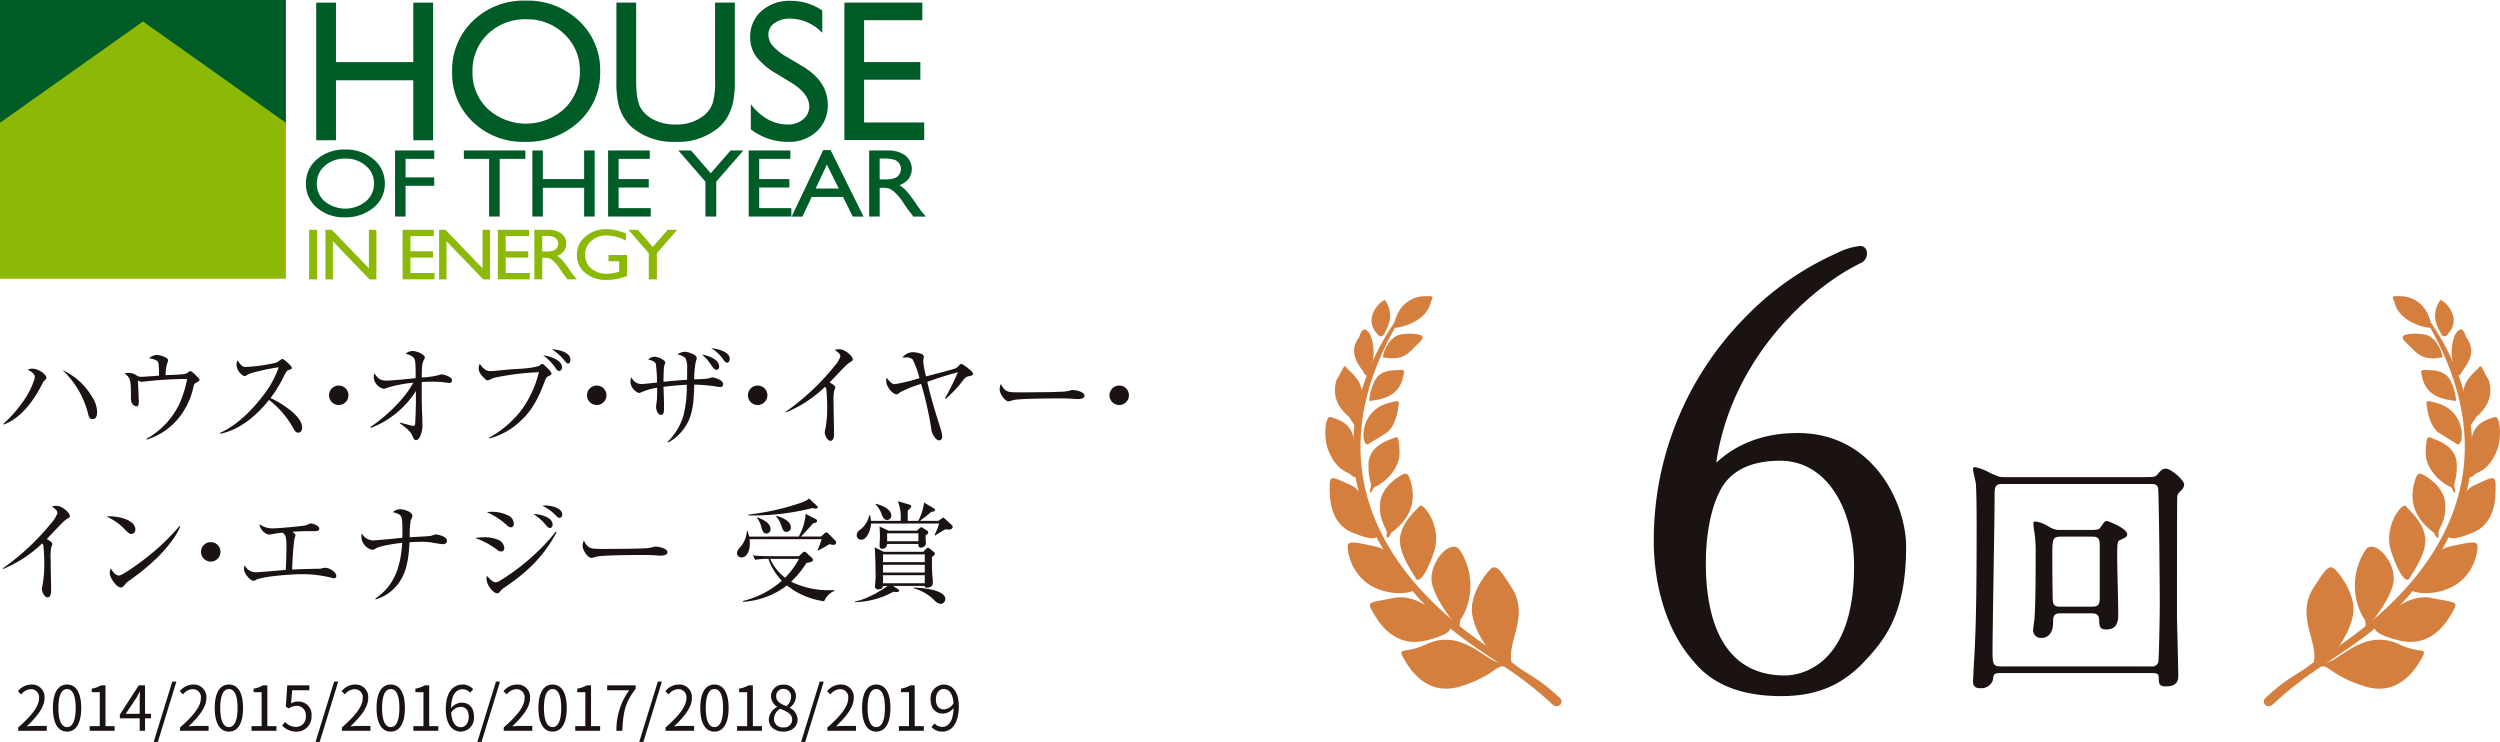
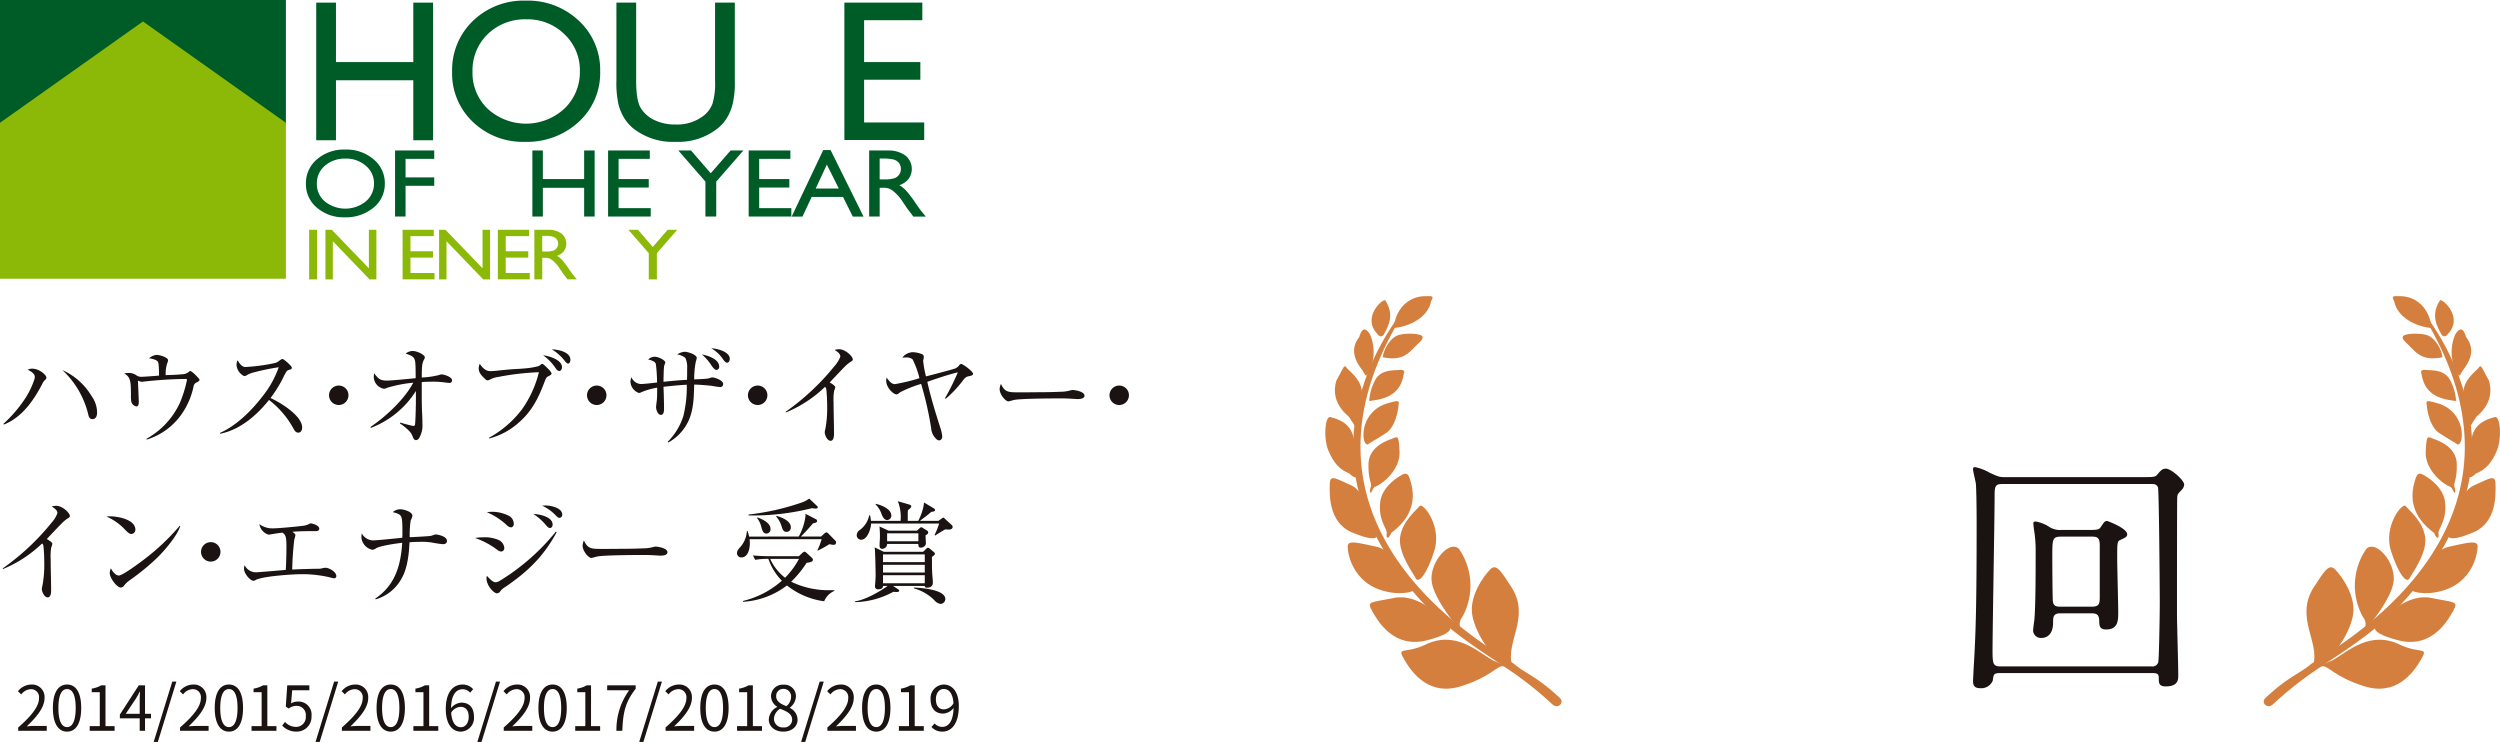
<svg xmlns="http://www.w3.org/2000/svg" width="524.526" height="155.661" viewBox="0 0 524.526 155.661">
  <g transform="translate(-277.755 -852.666)">
    <g transform="translate(277.755 852.666)">
      <g transform="translate(278.059 62.126)">
        <path d="M579.513,324.425c-3.243-1.755-7.923-6.573-14.519-3.2-4.213,1.855-5.807.153-4.083,3.111s5.332,7.512,11.769,5.5,7.539-4.364,8.9-4.205S579.513,324.425,579.513,324.425Z" transform="translate(-544.273 -247.961)" fill="#d47f3e" />
        <path d="M573.13,321.228c-1.343-1.732-6.267-6.669-11.214-5.647s-5.83.6-4.63,2.736,4.536,8.012,11.618,6.134S573.13,321.228,573.13,321.228Z" transform="translate(-547.462 -252.261)" fill="#d47f3e" />
        <path d="M568.341,318.279c-2.758-1.654-4.027-7.073-7.981-7.91s-5.929-1.428-5.958-.058,1.042,8.994,10.065,9.8C567.954,320.325,569.761,319.131,568.341,318.279Z" transform="translate(-549.705 -257.808)" fill="#d47f3e" />
        <path d="M576.346,332.7c-1.478-4.677,3.834-9.956-.06-16.2-2.17-3.285-3.189-5.2-4.51-3.9s-4.6,5.74-3.763,9.835,4.281,9,7.065,9.943S576.346,332.7,576.346,332.7Z" transform="translate(-537.137 -255.297)" fill="#d47f3e" />
        <path d="M569.983,324.68a13.569,13.569,0,0,0-.73-14.285c-1.987-1.884-6.033,2.678-5.734,6.642s6.346,11.052,6.08,10.173A2.506,2.506,0,0,1,569.983,324.68Z" transform="translate(-541.217 -257.378)" fill="#d47f3e" />
        <path d="M563.276,320.531c-.156-.433-3.568-4.9-3.173-8.3s3.432-5.805,4.23-6.746c1.113-.079,4.484,4.725,2.963,9.512S563.9,322.259,563.276,320.531Z" transform="translate(-544.417 -261.545)" fill="#d47f3e" />
        <path d="M562.125,313.722c-1.714-2.825-2.062-8.374-5.148-9.7s-4.472-2.448-4.513-.317-.319,8.1,4.677,10.194S562.935,315.057,562.125,313.722Z" transform="translate(-551.526 -264.315)" fill="#d47f3e" />
        <path d="M560.244,314.482c1.519-1.2,5.745-4.366,4.234-10.331-.483-1.78-.746-2.5-1.844-1.936s-4.393,2.65-4.688,5.935c-.355,3.958,1.573,5.374,1.382,6.5-.128.763.191.922.359.765A2.119,2.119,0,0,0,560.244,314.482Z" transform="translate(-546.44 -264.772)" fill="#d47f3e" />
        <path d="M557.9,308.521c1.871-.678,5.471-3.776,5.276-7.454s-.325-3.138-1.762-2.617-4.7,1.867-4.754,5.307.738,3.853.487,4.711c-.4,1.366-.033,1.476.242.889A3.443,3.443,0,0,1,557.9,308.521Z" transform="translate(-547.598 -268.454)" fill="#d47f3e" />
        <path d="M557.038,307.744c-2.064-.843-3.318-2.2-4.418-4.816s-.711-7.4.468-7.038,3.823.961,4.692,3.846.506,7.315.812,8.041,1.177.361.3.727S557.038,307.744,557.038,307.744Z" transform="translate(-551.971 -270.514)" fill="#d47f3e" />
        <path d="M556.215,302.285a6.809,6.809,0,0,1,5.019-7.693c2.7-.8,2.321-.433,2.22.636s-.694,4.333-2.561,5.583-3.239,1.956-3.765,2.354S556.215,302.285,556.215,302.285Z" transform="translate(-548.11 -272.111)" fill="#d47f3e" />
        <path d="M555.923,300.917c-1.685-1.4-3.691-3.84-2.592-7.585,1.488-2.574,1.573-3.461,2.107-2.7s3.444,2.6,3.245,5.747a25.261,25.261,0,0,1-1.5,6.478Z" transform="translate(-550.995 -275.643)" fill="#d47f3e" />
        <path d="M556.737,297.292c2.622-.342,6.555-.852,7.243-5.678.259-.553.112-.957-1.065-.835s-3.541-.089-4.8,1.9A10.664,10.664,0,0,0,556.737,297.292Z" transform="translate(-547.527 -275.281)" fill="#d47f3e" />
        <path d="M556.91,295.053c-.508-.8-3.318-3.824-.734-7.081.6-2.11,1.4-1.956,2.265-.562a9.436,9.436,0,0,1,.077,7.222C557.48,296.591,557.7,296.3,556.91,295.053Z" transform="translate(-549.054 -279.371)" fill="#d47f3e" />
        <path d="M558.216,291.781c3.546.713,5-.375,6.426-1.878s1.969-1.685,1.917-2.379-2.862-.9-4.785-.479S558.369,290.094,558.216,291.781Z" transform="translate(-546.147 -278.948)" fill="#d47f3e" />
        <path d="M559.372,289.449c3.307-.253,7.259-2.242,7.887-5.593.553-1.154.553-1.154-1.575-1.08S560.064,284.27,559.372,289.449Z" transform="translate(-545.069 -282.749)" fill="#d47f3e" />
        <path d="M559.559,290.427c.933-1.693,2.364-4.147.269-7.255-1.258.263-4.555,3.973-1.714,7.005C558.952,291.42,559.559,290.427,559.559,290.427Z" transform="translate(-547.29 -282.355)" fill="#d47f3e" />
        <path d="M564.878,284.843c-5.053,6.721-12.66,20.775-8.851,36.658,2.019,8.426,7.734,17.978,15.043,25.349,5.571,5.62,12.208,9.471,18.019,13.528a75.878,75.878,0,0,1,7.668,6.244c1.177,1.154,2.655-.319,1.6-1.306-4.806-4.5-7.036-5.023-9.392-6.978-2.953-2.45-50.888-26.74-24.561-71.8C568.595,283.712,564.878,284.843,564.878,284.843Z" transform="translate(-549.149 -281.005)" fill="#d47f3e" />
        <g transform="translate(196.896)">
          <path d="M662.423,324.425c3.243-1.755,7.921-6.573,14.517-3.2,4.215,1.855,5.809.153,4.083,3.111s-5.332,7.512-11.769,5.5-7.537-4.364-8.9-4.205S662.423,324.425,662.423,324.425Z" transform="translate(-648.091 -247.961)" fill="#d47f3e" />
          <path d="M666.5,321.228c1.345-1.732,6.269-6.669,11.214-5.647s5.83.6,4.63,2.736-4.536,8.012-11.618,6.134S666.5,321.228,666.5,321.228Z" transform="translate(-642.596 -252.261)" fill="#d47f3e" />
          <path d="M670.1,318.279c2.756-1.654,4.026-7.073,7.981-7.91s5.927-1.428,5.956-.058-1.04,8.994-10.063,9.8C670.484,320.325,668.679,319.131,670.1,318.279Z" transform="translate(-639.162 -257.808)" fill="#d47f3e" />
          <path d="M659.892,332.7c1.478-4.677-3.834-9.956.06-16.2,2.168-3.285,3.189-5.2,4.51-3.9s4.6,5.74,3.761,9.835-4.279,9-7.063,9.943S659.892,332.7,659.892,332.7Z" transform="translate(-649.529 -255.297)" fill="#d47f3e" />
          <path d="M665.437,324.68a13.574,13.574,0,0,1,.732-14.285c1.987-1.884,6.031,2.678,5.734,6.642s-6.348,11.052-6.08,10.173A2.5,2.5,0,0,0,665.437,324.68Z" transform="translate(-644.633 -257.378)" fill="#d47f3e" />
          <path d="M671.874,320.531c.156-.433,3.569-4.9,3.173-8.3s-3.43-5.805-4.23-6.746c-1.111-.079-4.484,4.725-2.963,9.512S671.247,322.259,671.874,320.531Z" transform="translate(-641.163 -261.545)" fill="#d47f3e" />
          <path d="M674.154,313.722c1.714-2.825,2.06-8.374,5.146-9.7s4.472-2.448,4.514-.317.319,8.1-4.677,10.194S673.344,315.057,674.154,313.722Z" transform="translate(-635.182 -264.315)" fill="#d47f3e" />
          <path d="M674.561,314.482c-1.517-1.2-5.745-4.366-4.232-10.331.483-1.78.744-2.5,1.844-1.936s4.391,2.65,4.686,5.935c.358,3.958-1.571,5.374-1.382,6.5.13.763-.189.922-.359.765A2.119,2.119,0,0,1,674.561,314.482Z" transform="translate(-638.795 -264.772)" fill="#d47f3e" />
          <path d="M676.724,308.521c-1.871-.678-5.471-3.776-5.278-7.454s.325-3.138,1.765-2.617,4.7,1.867,4.752,5.307-.738,3.853-.487,4.711c.4,1.366.035,1.476-.242.889A3.4,3.4,0,0,0,676.724,308.521Z" transform="translate(-637.458 -268.454)" fill="#d47f3e" />
          <path d="M677.964,307.744c2.064-.843,3.318-2.2,4.416-4.816s.711-7.4-.466-7.038-3.824.961-4.694,3.846-.5,7.315-.81,8.041-1.179.361-.305.727S677.964,307.744,677.964,307.744Z" transform="translate(-633.459 -270.514)" fill="#d47f3e" />
          <path d="M678.843,302.285a6.811,6.811,0,0,0-5.019-7.693c-2.7-.8-2.321-.433-2.22.636s.692,4.333,2.561,5.583,3.237,1.956,3.765,2.354S678.843,302.285,678.843,302.285Z" transform="translate(-637.376 -272.111)" fill="#d47f3e" />
          <path d="M678.293,300.917c1.683-1.4,3.691-3.84,2.592-7.585-1.49-2.574-1.575-3.461-2.108-2.7s-3.442,2.6-3.243,5.747a25.176,25.176,0,0,0,1.5,6.478Z" transform="translate(-633.649 -275.643)" fill="#d47f3e" />
          <path d="M678.287,297.292c-2.62-.342-6.553-.852-7.243-5.678-.257-.553-.11-.957,1.065-.835s3.54-.089,4.8,1.9A10.678,10.678,0,0,1,678.287,297.292Z" transform="translate(-637.927 -275.281)" fill="#d47f3e" />
          <path d="M676.545,295.053c.51-.8,3.32-3.824.736-7.081-.6-2.11-1.405-1.956-2.267-.562a9.445,9.445,0,0,0-.077,7.222C675.977,296.591,675.754,296.3,676.545,295.053Z" transform="translate(-634.831 -279.371)" fill="#d47f3e" />
          <path d="M677.288,291.781c-3.546.713-5-.375-6.426-1.878s-1.969-1.685-1.917-2.379,2.862-.9,4.787-.479S677.136,290.094,677.288,291.781Z" transform="translate(-639.787 -278.948)" fill="#d47f3e" />
          <path d="M676.062,289.449c-3.307-.253-7.261-2.242-7.889-5.593-.553-1.154-.553-1.154,1.575-1.08S675.37,284.27,676.062,289.449Z" transform="translate(-640.793 -282.749)" fill="#d47f3e" />
          <path d="M673.81,290.427c-.933-1.693-2.365-4.147-.269-7.255,1.258.263,4.553,3.973,1.712,7.005C674.417,291.42,673.81,290.427,673.81,290.427Z" transform="translate(-636.508 -282.355)" fill="#d47f3e" />
          <path d="M687.7,284.843c5.056,6.721,12.66,20.775,8.853,36.658-2.021,8.426-7.736,17.978-15.043,25.349-5.572,5.62-12.21,9.471-18.019,13.528a75.885,75.885,0,0,0-7.67,6.244c-1.177,1.154-2.655-.319-1.6-1.306,4.808-4.5,7.038-5.023,9.394-6.978,2.951-2.45,50.885-26.74,24.559-71.8C683.98,283.712,687.7,284.843,687.7,284.843Z" transform="translate(-653.856 -281.005)" fill="#d47f3e" />
        </g>
      </g>
      <g transform="translate(346.979 51.615)">
-         <path d="M595.859,364.3c-6.426-7.3-8.225-17.859-8.225-24.893a66.509,66.509,0,0,1,19.532-47.488A61.168,61.168,0,0,1,626.059,278.8a14.239,14.239,0,0,1,4.756-1.488,1.376,1.376,0,0,1,1.54,1.353,2.193,2.193,0,0,1-1.156,2.164c-10.281,4.87-27.245,19.752-30.457,41.94,4.112-3.788,9.638-6.223,17.091-6.223,16.063,0,22.746,15.016,22.746,23.811,0,12.583-3.471,18.4-7.968,23.27-4.756,5.411-10.152,8.119-18.247,8.119C605.753,371.743,599.714,369.171,595.859,364.3Zm33.8-19.752c0-12.04-5.655-22.187-15.551-22.187-7.581,0-11.18,3.247-12.722,6.629-1.8,3.519-2.827,9.066-2.827,14.747,0,6.9,1.028,23.677,16.577,23.677C617.961,367.414,629.657,365.924,629.657,344.549Z" transform="translate(-587.634 -277.31)" fill="#1a1311" />
        <g transform="translate(66.986 46.389)">
          <path d="M628,344.527c-1.4,0-1.4.323-1.56,1.562a2.583,2.583,0,0,1-2.584,1.614c-1.077,0-1.562-.377-1.562-1.505,0-.162.11-2.1.11-2.369.483-7.641.645-13.937.645-30.944,0-2.852-.056-6.942-.162-8.126-.054-.431-.593-2.53-.593-3.013,0-.271.11-.431.433-.431A10.532,10.532,0,0,1,625.8,302.5c1.937.914,2.205.914,3.227.914h28.739c2.528,0,2.8,0,3.283-.645.646-.754.968-1.131,1.72-1.131,1.078,0,3.823,2.422,3.823,3.336a1.73,1.73,0,0,1-.537,1.13c-.756.808-.864.862-.916,1.507-.054.485-.054,20.5-.054,24.593,0,1.776.269,10.71.269,12.755,0,.916,0,2.367-2.636,2.367-1.453,0-1.453-.754-1.453-1.828,0-.916-.537-.97-1.453-.97Zm31.7-1.4a1.268,1.268,0,0,0,1.453-.86c.16-.539.323-9.688.323-12.486,0-2.53-.162-23.732-.377-24.217-.323-.7-.808-.7-1.4-.7H628.378c-1.56,0-1.56.645-1.56,2.961,0,3.927-.431,27.66-.431,31.966,0,2.8.108,3.336,1.668,3.336ZM645.975,314.5c2.476,0,2.746,0,3.175-.7.7-1.02.808-1.183,1.291-1.183.056,0,4.2,1.505,4.2,2.8,0,.537-.429.7-1.453,1.185-.646.269-.646.591-.646,3.927,0,1.616.216,9.527.216,11.3,0,1.562,0,3.552-2.53,3.552-1.291,0-1.453-.646-1.453-1.776-.052-1.183-.323-1.614-1.668-1.614H640.6c-1.509,0-1.509.86-1.509,1.936,0,3.229-2.151,3.229-2.42,3.229a1.634,1.634,0,0,1-1.776-1.56c0-.323.215-1.884.269-2.261.269-3.067.269-10.387.269-14.046a26.875,26.875,0,0,0-.269-4.36,17.7,17.7,0,0,1-.215-1.776c0-.323.16-.431.483-.431a7.9,7.9,0,0,1,2.69,1.024,4.125,4.125,0,0,0,2.692.754Zm-5.113,1.4c-1.937,0-1.937.431-1.937,4.36,0,2.69.054,8.449.108,9.04.052,1.293.968,1.293,1.506,1.293h6.729c1.453,0,1.614-.591,1.614-2.045v-10.71c0-1.507-.323-1.938-1.561-1.938Z" transform="translate(-622.296 -301.314)" fill="#1a1311" />
        </g>
      </g>
      <path d="M468.072,250.6H408.088v26.1l29.992-21.12,29.992,21.12Z" transform="translate(-408.088 -250.602)" fill="#005c27" />
      <path d="M468.072,306.917H408.088V274.191l29.992-21.26,29.992,21.26Z" transform="translate(-408.088 -248.429)" fill="#8cb808" />
      <g transform="translate(66.347 0.132)">
        <path d="M462.786,250.887h4.145v28.876h-4.145V267.176H446.562v12.587h-4.143V250.887h4.143v12.475h16.224Z" transform="translate(-442.419 -250.468)" fill="#005c27" />
        <path d="M472.631,250.67a15.533,15.533,0,0,1,11.149,4.238,14.056,14.056,0,0,1,4.455,10.627,13.831,13.831,0,0,1-4.5,10.575,15.981,15.981,0,0,1-11.334,4.186,15.074,15.074,0,0,1-10.882-4.186,13.959,13.959,0,0,1-4.348-10.492,14.274,14.274,0,0,1,4.381-10.71A15.28,15.28,0,0,1,472.631,250.67Zm.168,3.923a11.221,11.221,0,0,0-8.155,3.1,10.555,10.555,0,0,0-3.193,7.916,10.363,10.363,0,0,0,3.2,7.773,11.9,11.9,0,0,0,16.088-.064,10.565,10.565,0,0,0,3.235-7.875,10.316,10.316,0,0,0-3.235-7.719A10.985,10.985,0,0,0,472.8,254.593Z" transform="translate(-428.659 -250.67)" fill="#005c27" />
        <path d="M495.709,250.887h4.143v16.39a19.507,19.507,0,0,1-.485,5.023,10.935,10.935,0,0,1-1.2,2.823,8.952,8.952,0,0,1-1.745,2.014,13.256,13.256,0,0,1-8.969,2.957,13.391,13.391,0,0,1-9.054-2.936,9.359,9.359,0,0,1-1.745-2.035,10.474,10.474,0,0,1-1.179-2.762,20.441,20.441,0,0,1-.466-5.125V250.887h4.143v16.392q0,4.07.931,5.664a6.643,6.643,0,0,0,2.835,2.553,9.864,9.864,0,0,0,4.491.96,9.089,9.089,0,0,0,6-1.923,5.95,5.95,0,0,0,1.759-2.439,14.963,14.963,0,0,0,.539-4.816Z" transform="translate(-412.027 -250.468)" fill="#005c27" />
-         <path d="M498.125,267.846l-3.14-1.909a14.308,14.308,0,0,1-4.2-3.554,6.73,6.73,0,0,1-1.248-4.02,7.11,7.11,0,0,1,2.362-5.541,8.821,8.821,0,0,1,6.138-2.13,11.571,11.571,0,0,1,6.621,2.033v4.694a9.51,9.51,0,0,0-6.692-3,5.538,5.538,0,0,0-3.318.937,2.844,2.844,0,0,0-1.3,2.4,3.7,3.7,0,0,0,.959,2.429,12.108,12.108,0,0,0,3.078,2.377l3.148,1.869q5.27,3.16,5.27,8.035a7.372,7.372,0,0,1-2.323,5.643,8.474,8.474,0,0,1-6.035,2.17,12.666,12.666,0,0,1-7.778-2.628V272.4q3.342,4.238,7.738,4.238a4.865,4.865,0,0,0,3.229-1.08,3.4,3.4,0,0,0,1.289-2.709Q501.923,270.212,498.125,267.846Z" transform="translate(-398.482 -250.649)" fill="#005c27" />
        <path d="M499.759,250.887h16.355v3.682H503.9v8.793H515.7v3.7H503.9v8.973h12.61v3.68H499.759Z" transform="translate(-388.948 -250.468)" fill="#005c27" />
      </g>
      <g transform="translate(64.86 48.09)">
        <path d="M441.65,275.554H443.3v10.4H441.65Z" transform="translate(-441.65 -275.423)" fill="#8cb808" />
        <path d="M452.534,275.554h1.577v10.4h-1.428l-7.709-8v8H443.42v-10.4h1.339l7.775,8.066Z" transform="translate(-439.999 -275.423)" fill="#8cb808" />
        <path d="M451.794,275.554h6.547v1.322h-4.893v3.177h4.727v1.332h-4.727v3.229H458.5v1.324h-6.7Z" transform="translate(-432.19 -275.423)" fill="#8cb808" />
        <path d="M464.873,275.554h1.577v10.4h-1.428l-7.709-8v8h-1.554v-10.4H457.1l7.775,8.066Z" transform="translate(-428.493 -275.423)" fill="#8cb808" />
        <path d="M462.138,275.554h6.545v1.322H463.79v3.177h4.729v1.332H463.79v3.229h5.048v1.324h-6.7Z" transform="translate(-422.544 -275.423)" fill="#8cb808" />
        <path d="M466.1,285.949v-10.4h2.893a4.5,4.5,0,0,1,2.781.783,2.692,2.692,0,0,1,.524,3.685,2.979,2.979,0,0,1-1.444.991,4.934,4.934,0,0,1,1.084.893,17.828,17.828,0,0,1,1.49,1.967q.6.887.966,1.33l.613.746H473.04l-.5-.686c-.015-.023-.05-.066-.1-.126l-.323-.41-.512-.758-.553-.812a8.426,8.426,0,0,0-.939-1.018,3.629,3.629,0,0,0-.769-.545,2.894,2.894,0,0,0-1.158-.166h-.429v4.52Zm2.149-9.127h-.495v3.285h.628a5.128,5.128,0,0,0,1.724-.193,1.556,1.556,0,0,0,.988-1.477,1.479,1.479,0,0,0-.29-.889,1.54,1.54,0,0,0-.814-.562A6.444,6.444,0,0,0,468.251,276.822Z" transform="translate(-418.848 -275.423)" fill="#8cb808" />
-         <path d="M477.362,280.9h3.879V285.3a11.6,11.6,0,0,1-4.23.829,6.687,6.687,0,0,1-4.58-1.507,4.752,4.752,0,0,1-1.714-3.714,4.926,4.926,0,0,1,1.776-3.877,6.535,6.535,0,0,1,4.453-1.548,8.663,8.663,0,0,1,1.851.189,16.286,16.286,0,0,1,2.215.692v1.521a8.781,8.781,0,0,0-4.1-1.078,4.6,4.6,0,0,0-3.191,1.161,3.832,3.832,0,0,0,0,5.747,4.918,4.918,0,0,0,3.339,1.125,8.581,8.581,0,0,0,2.371-.41l.156-.044v-2.17h-2.226Z" transform="translate(-414.545 -275.486)" fill="#8cb808" />
        <path d="M484.537,275.554h2.008l-4.265,4.9v5.5h-1.7v-5.5l-4.265-4.9h2l3.1,3.587Z" transform="translate(-409.321 -275.423)" fill="#8cb808" />
      </g>
      <g transform="translate(64.186 31.376)">
        <path d="M449.539,266.837a8.818,8.818,0,0,1,5.943,2.033,6.439,6.439,0,0,1,2.373,5.1,6.349,6.349,0,0,1-2.394,5.077,9.1,9.1,0,0,1-6.043,2.008,8.548,8.548,0,0,1-5.8-2.008,6.389,6.389,0,0,1-2.319-5.036,6.53,6.53,0,0,1,2.335-5.141A8.671,8.671,0,0,1,449.539,266.837Zm.095,1.9a6.359,6.359,0,0,0-4.34,1.486,4.816,4.816,0,0,0-1.7,3.8,4.736,4.736,0,0,0,1.706,3.726,6.855,6.855,0,0,0,8.563-.031,4.827,4.827,0,0,0,1.722-3.774,4.72,4.72,0,0,0-1.722-3.7A6.205,6.205,0,0,0,449.634,268.733Z" transform="translate(-441.301 -266.837)" fill="#005c27" />
        <path d="M450.978,266.94H459.2V268.7h-6.018v3.881H459.2v1.763h-6.018V280.8h-2.205Z" transform="translate(-432.277 -266.741)" fill="#005c27" />
-         <path d="M458.447,266.94h12.9V268.7h-5.378v12.1h-2.226V268.7h-5.291Z" transform="translate(-425.312 -266.741)" fill="#005c27" />
        <path d="M476.75,266.94h2.205V280.8H476.75v-6.039h-8.664V280.8h-2.2V266.94h2.2v5.995h8.664Z" transform="translate(-418.377 -266.741)" fill="#005c27" />
        <path d="M474.106,266.94h8.751V268.7h-6.547v4.232h6.327v1.786h-6.327v4.321h6.745V280.8h-8.948Z" transform="translate(-410.709 -266.741)" fill="#005c27" />
        <path d="M492.7,266.94h2.678l-5.687,6.53V280.8h-2.269V273.47l-5.689-6.53H484.4l4.134,4.781Z" transform="translate(-403.601 -266.741)" fill="#005c27" />
        <path d="M489.37,266.94h8.751V268.7h-6.547v4.232H497.9v1.786h-6.325v4.321h6.745V280.8H489.37Z" transform="translate(-396.475 -266.741)" fill="#005c27" />
        <path d="M500.654,266.894H502.2l6.917,13.953h-2.259l-2.05-4.122h-6.574l-1.933,4.122h-2.261Zm3.27,8.068-2.51-5.021-2.331,5.021Z" transform="translate(-392.121 -266.784)" fill="#005c27" />
        <path d="M502.45,280.8V266.94h3.863a5.992,5.992,0,0,1,3.712,1.042,3.577,3.577,0,0,1,.7,4.909,4.021,4.021,0,0,1-1.936,1.32,6.573,6.573,0,0,1,1.449,1.19,23.653,23.653,0,0,1,1.989,2.632q.8,1.183,1.289,1.778l.816.993h-2.621l-.672-.914c-.021-.033-.066-.089-.131-.168l-.431-.547-.682-1.015-.736-1.084a11.143,11.143,0,0,0-1.254-1.361,4.76,4.76,0,0,0-1.028-.729,3.832,3.832,0,0,0-1.544-.222h-.576V280.8Zm2.866-12.167h-.661V273h.837a6.857,6.857,0,0,0,2.3-.257,2.05,2.05,0,0,0,1.318-1.96,1.977,1.977,0,0,0-.385-1.183,2.079,2.079,0,0,0-1.086-.748A8.713,8.713,0,0,0,505.316,268.637Z" transform="translate(-384.277 -266.741)" fill="#005c27" />
      </g>
      <g transform="translate(0.555 73.066)">
        <path d="M414.531,290.628c1.368,0,2.945,1.252,2.945,1.9a.549.549,0,0,1-.255.441,2.471,2.471,0,0,0-.6.833c-1.809,3.5-4.265,7.046-8.066,8.553l-.093-.162a27.251,27.251,0,0,0,4.242-4.845,16.951,16.951,0,0,0,2.271-4.541,2.788,2.788,0,0,0,.07-.464c0-.7-.928-1.229-1.482-1.484A1.777,1.777,0,0,1,414.531,290.628Zm12.424,5.747a5.973,5.973,0,0,1,1.158,3.455c0,.624-.207,1.389-.972,1.389-.626,0-.789-.557-.9-1.065a18.736,18.736,0,0,0-5.4-9.226A13.608,13.608,0,0,1,426.955,296.375Z" transform="translate(-408.297 -286.342)" fill="#1a1311" />
        <path d="M433.939,293.174a2.128,2.128,0,0,0,1.159-.464.73.73,0,0,1,.417-.209,5.071,5.071,0,0,1,1.111.928c.209.209.765.765.765.928,0,.23-.348.417-.626.555a1.009,1.009,0,0,0-.624.788,15.671,15.671,0,0,1-2.876,6.35,13.922,13.922,0,0,1-6.953,4.845l-.07-.162a16.628,16.628,0,0,0,6.953-7.394,24.941,24.941,0,0,0,1.554-4.959c0-.185-.07-.209-.371-.209a86.841,86.841,0,0,0-8.714.555,3.627,3.627,0,0,1-.441.048,3,3,0,0,1-.765-.257c.023.3.185,4.219.185,4.52s-.07.9-.487.9a1.372,1.372,0,0,1-1.09-1,6.77,6.77,0,0,1-.07-1.227c0-.348,0-1.229-.046-2.087a4.671,4.671,0,0,0-.325-1.6,2.33,2.33,0,0,0-1.065-1,5.785,5.785,0,0,1,1.09-.116,2.7,2.7,0,0,1,1.6.58,1.863,1.863,0,0,0,1,.232c.346,0,3.036-.185,3.639-.255-.025-2.226-.093-2.619-.255-2.9-.209-.348-.812-.557-1.832-.742a2.846,2.846,0,0,1,1.6-.7c.533,0,2.387.487,2.387,1.134a2.65,2.65,0,0,1-.209.7,7.447,7.447,0,0,0-.3,2.412C431.506,293.337,432.733,293.29,433.939,293.174Z" transform="translate(-396.077 -287.728)" fill="#1a1311" />
        <path d="M449.2,303.943c0,.508-.209,1.088-.812,1.088-.487,0-.74-.371-.949-.742a19.157,19.157,0,0,0-5.193-6.118c-2.549,3.221-6.1,6.281-10.244,7.092l-.023-.184c3.43-1.507,6.605-4.661,8.876-7.628a20.534,20.534,0,0,0,3.432-6.142,49.607,49.607,0,0,0-5.517,1.16,4.974,4.974,0,0,0-1.136.487,1.167,1.167,0,0,1-.6.209,2.839,2.839,0,0,1-1.6-2.319,2.393,2.393,0,0,1,.209-1c.464.742.928,1.413,1.668,1.413a38.1,38.1,0,0,0,6.283-.858,2.7,2.7,0,0,0,.879-.508,1.54,1.54,0,0,1,.6-.325c.255,0,1.971,1.461,1.971,1.853,0,.232-.232.348-.441.394a1.732,1.732,0,0,0-.58.255,8.332,8.332,0,0,0-.833,1.505,28.068,28.068,0,0,1-2.621,4.2C444.564,298.658,449.2,301.464,449.2,303.943Z" transform="translate(-386.363 -287.325)" fill="#1a1311" />
        <path d="M447.888,294.5a2.039,2.039,0,1,1-2.039-2.041A2.027,2.027,0,0,1,447.888,294.5Z" transform="translate(-375.331 -284.63)" fill="#1a1311" />
        <path d="M448.392,304.842l-.093-.186c3.221-2.157,7.185-5.842,8.994-9.3a28.2,28.2,0,0,0-5.471,1.067,1.743,1.743,0,0,1-.7.209,2.589,2.589,0,0,1-2.108-2.41,5.077,5.077,0,0,1,.07-.835c.856,1.09,1.206,1.529,2.665,1.529.928,0,4.775-.371,6.049-.508,0-3.038-.046-3.662-.325-4.149-.278-.464-.717-.626-1.761-1.02a2.42,2.42,0,0,1,1.415-.533c1.042,0,2.6.812,2.6,1.345a1.288,1.288,0,0,1-.186.487c-.441.786-.441,1.621-.464,3.732a17.861,17.861,0,0,0,3.593-.51,1.637,1.637,0,0,1,.557-.139c.464,0,2.2.487,2.2,1.229a.5.5,0,0,1-.533.555,6.068,6.068,0,0,1-.74-.068,18.2,18.2,0,0,0-2.968-.187c-.717,0-1.413.025-2.108.071v3.266c0,1.067.046,2.713.07,3.2.046.763.07,1.505.07,2.271a5.285,5.285,0,0,1-.719,3.082.892.892,0,0,1-.624.371c-.371,0-.559-.371-.674-.673a3.32,3.32,0,0,0-.763-1.25,10.605,10.605,0,0,0-1.946-1.577l.091-.186c.325.116,2.456.7,2.69.7.3,0,.394-.116.415-.417.116-1.67.162-3.848.162-5.539V297.1A19.26,19.26,0,0,1,448.392,304.842Z" transform="translate(-371.144 -288.131)" fill="#1a1311" />
        <path d="M461.45,292.794a1.924,1.924,0,0,0,1.183.3,12.658,12.658,0,0,0,1.32-.093c1.322-.139,2.665-.278,3.987-.348.951-.046,1.877-.116,2.827-.232a16.877,16.877,0,0,0,1.762-.348,1.512,1.512,0,0,0,.533-.325.536.536,0,0,1,.346-.162.511.511,0,0,1,.278.141c.162.116.928.856,1.16,1.111a2.485,2.485,0,0,1,.51.742c0,.232-.348.441-.649.58-.417.184-.51.325-.858,1.25-1.181,3.129-2.549,5.958-5.075,8.206a14.875,14.875,0,0,1-6.515,3.616l-.021-.162a21.719,21.719,0,0,0,6.953-6.026,22.852,22.852,0,0,0,3.5-7.719,55.878,55.878,0,0,0-8.553,1,5.1,5.1,0,0,0-1.691.533,1.255,1.255,0,0,1-.51.184.71.71,0,0,1-.51-.276c-.9-.835-1.368-1.415-1.368-2.273a2.466,2.466,0,0,1,.232-.951A3.592,3.592,0,0,0,461.45,292.794Zm16.084-.51c0,.348-.185.789-.58.789-.093,0-.392,0-.833-.7a10.485,10.485,0,0,0-2.551-2.6C474.824,289.92,477.535,290.709,477.535,292.284Zm1.763-1.575c0,.3-.116.812-.51.812-.162,0-.487-.325-.626-.512a10.077,10.077,0,0,0-2.758-2.479C476.656,288.552,479.3,289.062,479.3,290.709Z" transform="translate(-360.178 -288.299)" fill="#1a1311" />
        <path d="M475.9,294.5a2.04,2.04,0,1,1-2.039-2.041A2.027,2.027,0,0,1,475.9,294.5Z" transform="translate(-349.213 -284.63)" fill="#1a1311" />
        <path d="M481.868,291.747a1,1,0,0,0-.3-.466,3.678,3.678,0,0,0-1.32-.508,1.986,1.986,0,0,1,1.39-.58c.765,0,2.2.719,2.2,1.2a.992.992,0,0,1-.093.35,1.677,1.677,0,0,0-.162.555c-.07.487-.116,2.526-.116,3.154,1.415-.162,3.5-.35,4.936-.417.025-.881.025-2.041.025-2.342a4.686,4.686,0,0,0-.371-2.247,3.61,3.61,0,0,0-1.716-.742,3.494,3.494,0,0,1,1.554-.557c.624,0,2.549.557,2.549,1.322a3.137,3.137,0,0,1-.186.7,18.3,18.3,0,0,0-.348,3.776c.557-.021,2.271-.091,2.711-.162a2.712,2.712,0,0,0,.6-.137,1.474,1.474,0,0,1,.533-.116c.394,0,2.224.557,2.224,1.366a.583.583,0,0,1-.671.649c-.139,0-.835-.093-1.09-.139a10.143,10.143,0,0,0-1.136-.162c-.974-.093-2.016-.186-3.175-.209-.07,2.99-.139,6.074-1.737,8.623a9.965,9.965,0,0,1-3.687,3.523l-.137-.139a13.242,13.242,0,0,0,3.291-5.425,25.542,25.542,0,0,0,.717-6.559c-1.621.093-3.266.255-4.889.441.07,1.438.116,3.569.116,4.5,0,.487,0,1.391-.673,1.391-.626,0-1-1.09-1-1.6,0-.209.072-.765.162-1.507.07-.6.07-2.108.07-2.6a14.249,14.249,0,0,0-3.314.951,1.308,1.308,0,0,1-.508.162,2.632,2.632,0,0,1-1.786-2.365,3.027,3.027,0,0,1,.209-.949,2.259,2.259,0,0,0,2.016,1.436c.533,0,2.642-.232,3.361-.325A33.475,33.475,0,0,0,481.868,291.747Zm13.28.508a.623.623,0,0,1-.58.7c-.186,0-.533-.139-1.136-1.09a10.958,10.958,0,0,0-1.9-2.155C492.76,289.939,495.148,290.681,495.148,292.256Zm2.224-1.621c0,.348-.186.81-.58.81-.255,0-.58-.346-.812-.694a7.523,7.523,0,0,0-2.5-2.34C494.638,288.456,497.373,289.1,497.373,290.634Z" transform="translate(-344.813 -288.41)" fill="#1a1311" />
        <path d="M493.37,294.5a2.04,2.04,0,1,1-2.041-2.041A2.029,2.029,0,0,1,493.37,294.5Z" transform="translate(-332.919 -284.63)" fill="#1a1311" />
        <path d="M503.8,296.49a2.763,2.763,0,0,1-.232.742,11.554,11.554,0,0,0-.116,2.5c0,2.18.093,4.381.093,6.559,0,.464-.07,1.438-.719,1.438-.719,0-1.229-1.229-1.229-1.762a3.239,3.239,0,0,1,.139-.763,23.8,23.8,0,0,0,.371-4.683,36.046,36.046,0,0,0-.185-3.685.8.8,0,0,0-.278-.417,26.126,26.126,0,0,1-8.18,5.353l-.093-.114a50.434,50.434,0,0,0,10.268-9.6,6.278,6.278,0,0,0,1.227-1.992c0-.6-.487-.928-1.181-1.415a3.9,3.9,0,0,1,.928-.137c1.32,0,2.874,1.505,2.874,2.155,0,.184-.186.346-.417.464a7.128,7.128,0,0,0-1.113.881c-.7.694-2.178,2.247-3.314,3.475C503.222,295.817,503.8,296.211,503.8,296.49Z" transform="translate(-329.112 -288.309)" fill="#1a1311" />
        <path d="M518.721,292.271a2.074,2.074,0,0,0,.928-.742.612.612,0,0,1,.464-.232,7.753,7.753,0,0,1,1.529,1.044c.417.325.881.812.881,1.02,0,.278-.255.394-.858.51-.647.116-.9.392-1.413,1.088a24.285,24.285,0,0,1-3.477,3.662l-.139-.137a49.152,49.152,0,0,0,2.688-5.425c-2.178.533-4.286,1.252-6.4,1.994.719,3.243,1.714,6.466,2.735,9.665a7.708,7.708,0,0,1,.394,1.76c0,.441-.209.858-.673.858s-.928-.649-1.158-1a3.381,3.381,0,0,1-.487-1.531,71.487,71.487,0,0,0-2.11-9.317,25.558,25.558,0,0,0-4.427,1.763,1.636,1.636,0,0,1-.7.441c-.763,0-2.2-1.507-2.2-2.829a3.524,3.524,0,0,1,.07-.694c.765,1,1.16,1.366,1.763,1.366a36.859,36.859,0,0,0,5.144-1.25,18.623,18.623,0,0,0-1.436-3.94,1.991,1.991,0,0,0-1.484-.394,6.517,6.517,0,0,0-.673.023,2.894,2.894,0,0,1,2.134-1.136,5.5,5.5,0,0,1,1.946.394.6.6,0,0,1,.417.649,1.578,1.578,0,0,1-.07.441,1.5,1.5,0,0,0-.046.441,21.31,21.31,0,0,0,.58,3.152C513.646,293.663,518.071,292.5,518.721,292.271Z" transform="translate(-318.918 -288.008)" fill="#1a1311" />
        <path d="M520.626,294.046c1.3,0,2.781,0,4.08-.023,1.505,0,3.036-.023,4.541-.093a8.288,8.288,0,0,0,2.018-.232,2.486,2.486,0,0,1,.673-.139c.415,0,2.479.3,2.479,1.183,0,.649-.951.717-1.438.717-.531,0-1.737-.139-3.407-.139-2.549,0-8.9.046-10.013.348-.185.048-1,.278-1.09.278-.671,0-1.853-1.529-1.853-2.549a2.722,2.722,0,0,1,.278-1.113C517.706,294.022,518.4,294.046,520.626,294.046Z" transform="translate(-307.437 -284.798)" fill="#1a1311" />
        <path d="M532.622,294.5a2.04,2.04,0,1,1-2.041-2.041A2.029,2.029,0,0,1,532.622,294.5Z" transform="translate(-296.315 -284.63)" fill="#1a1311" />
        <path d="M418.8,313.49a2.764,2.764,0,0,1-.232.742,11.555,11.555,0,0,0-.116,2.5c0,2.18.093,4.381.093,6.559,0,.464-.07,1.438-.719,1.438-.719,0-1.229-1.229-1.229-1.762a3.24,3.24,0,0,1,.139-.763,23.952,23.952,0,0,0,.371-4.683,36.594,36.594,0,0,0-.186-3.685.806.806,0,0,0-.278-.417,26.126,26.126,0,0,1-8.18,5.353l-.093-.114a50.433,50.433,0,0,0,10.268-9.6,6.279,6.279,0,0,0,1.227-1.992c0-.6-.487-.928-1.181-1.415a3.9,3.9,0,0,1,.926-.137c1.322,0,2.876,1.505,2.876,2.155,0,.184-.185.346-.417.464a7.125,7.125,0,0,0-1.113.881c-.7.694-2.178,2.247-3.314,3.475C418.225,312.817,418.8,313.211,418.8,313.49Z" transform="translate(-408.375 -272.456)" fill="#1a1311" />
        <path d="M420.43,306.657c1.6,0,5.285.671,5.285,2.781a.9.9,0,0,1-.858.928c-.325,0-.7-.255-1.345-.951a11.743,11.743,0,0,0-3.869-2.711C419.9,306.68,420.174,306.657,420.43,306.657Zm1.832,12.422c.787,0,4.541-2.8,5.353-3.43a46.87,46.87,0,0,0,7.394-7l.116.07c-.672,2.062-3.152,4.961-4.729,6.536a49.77,49.77,0,0,1-5.91,4.845,4.994,4.994,0,0,0-1.088,1.02.988.988,0,0,1-.721.487c-.833,0-2.34-1.994-2.34-3.038a2.915,2.915,0,0,1,.232-1.018C420.87,318.152,421.519,319.079,422.262,319.079Z" transform="translate(-397.867 -271.394)" fill="#1a1311" />
        <path d="M433.993,311.5a2.04,2.04,0,1,1-2.041-2.041A2.029,2.029,0,0,1,433.993,311.5Z" transform="translate(-388.29 -268.777)" fill="#1a1311" />
        <path d="M445.362,309.9a5.583,5.583,0,0,1-.232.883,62.524,62.524,0,0,0-.441,6.325c1.39-.068,4.24-.162,5.284-.162a3.544,3.544,0,0,0,.974-.091,2.7,2.7,0,0,1,.742-.116c.74,0,2.247.856,2.247,1.714a.427.427,0,0,1-.441.487,2.166,2.166,0,0,1-.7-.139,25.15,25.15,0,0,0-6.118-.719c-1.946,0-8.345.441-9.665,1.229a1.033,1.033,0,0,1-.441.162c-.649,0-1.992-1.461-1.992-2.528a2.139,2.139,0,0,1,.137-.74,2.611,2.611,0,0,0,2.412,1.482c.348,0,5.378-.417,6.211-.508.07-1.09.139-3.337.139-5.007,0-2.155-.278-2.41-.835-2.8-.325.023-1,.116-1.575.207-.672.118-1.275.209-1.345.209a2.752,2.752,0,0,1-1.923-2.2,4.606,4.606,0,0,0,2.9.881c1.044,0,5.284-.394,6.373-.557a3.241,3.241,0,0,0,1.16-.371.768.768,0,0,1,.348-.116c.3,0,1.784.394,1.784,1.113,0,.417-.417.51-.742.51h-.671c-1.3,0-2.945.023-4.219.139C445.246,309.579,445.362,309.72,445.362,309.9Z" transform="translate(-383.934 -270.679)" fill="#1a1311" />
        <path d="M461.72,311.5a3.538,3.538,0,0,0,.858-.253,1.286,1.286,0,0,1,.371-.072c.255,0,2.317.35,2.317,1.322,0,.557-.369.719-.856.719-.232,0-1.531-.185-2.342-.348a13.674,13.674,0,0,0-2.619-.139c-.742,0-1.482.046-2.039.093-.093,2.34-.417,5.378-1.577,7.44a9.083,9.083,0,0,1-5.539,4.543l-.046-.186c4.147-2.8,5.33-6.907,5.631-11.682-1.25.116-4.634.626-5.469,1.136a1.589,1.589,0,0,1-.788.325,2.915,2.915,0,0,1-1.832-1.252,2.573,2.573,0,0,1-.462-1.484,3.762,3.762,0,0,1,.068-.717,2.79,2.79,0,0,0,2.365,1.482c.719,0,5.075-.441,6.142-.557.023-.439.023-.879.023-1.3,0-1.832-.046-2.827-.325-3.245-.278-.441-.789-.58-1.693-.835a2.419,2.419,0,0,1,1.554-.6c.765,0,2.574.533,2.574,1.391a3.769,3.769,0,0,1-.371.951,20.644,20.644,0,0,0-.211,3.521C458.266,311.731,461.117,311.569,461.72,311.5Z" transform="translate(-372.05 -272.11)" fill="#1a1311" />
        <path d="M461.425,312.156a7.33,7.33,0,0,1,3.175.559,2.03,2.03,0,0,1,1.2,1.668.707.707,0,0,1-.649.765,1.556,1.556,0,0,1-.81-.348,16.77,16.77,0,0,0-4.682-2.5A11.289,11.289,0,0,1,461.425,312.156Zm2.526,9.435a1.6,1.6,0,0,0,.812-.255,45.812,45.812,0,0,0,11.866-10.383l.162.116c-2.758,5.168-6.234,8.435-11.01,11.657a2.813,2.813,0,0,0-.81.742.887.887,0,0,1-.7.441c-.7,0-2.2-1.647-2.2-3.082a2.526,2.526,0,0,1,.07-.6C462.537,320.663,463.348,321.591,463.951,321.591ZM463.14,306.8a7.842,7.842,0,0,1,3.848.974,2.03,2.03,0,0,1,.812,1.529c0,.464-.278.765-.6.765a1.27,1.27,0,0,1-.788-.371,14.345,14.345,0,0,0-4.265-2.8A6.625,6.625,0,0,1,463.14,306.8Zm12.8,2.688c0,.325-.187.719-.557.719-.348,0-.626-.348-.835-.6a11.766,11.766,0,0,0-2.642-2.34C473.152,307.29,475.935,307.846,475.935,309.491Zm-1.531-4.01c1.113,0,3.546.464,3.546,1.925a.617.617,0,0,1-.6.673c-.255,0-.51-.255-.742-.487a9.027,9.027,0,0,0-2.874-2.064A6.629,6.629,0,0,1,474.4,305.481Z" transform="translate(-360.547 -272.491)" fill="#1a1311" />
        <path d="M475.351,311.046c1.3,0,2.781,0,4.078-.023,1.507,0,3.036-.023,4.543-.093a8.293,8.293,0,0,0,2.018-.232,2.456,2.456,0,0,1,.671-.139c.417,0,2.479.3,2.479,1.183,0,.649-.949.717-1.436.717-.533,0-1.739-.139-3.407-.139-2.549,0-8.9.046-10.012.348-.186.048-1,.278-1.09.278-.673,0-1.855-1.529-1.855-2.549a2.721,2.721,0,0,1,.278-1.113C472.429,311.022,473.125,311.046,475.351,311.046Z" transform="translate(-349.659 -268.945)" fill="#1a1311" />
        <path d="M501.06,312.7a12.113,12.113,0,0,0,1.415-4.311,3.275,3.275,0,0,0-.023-.464l2.155,1.111a.44.44,0,0,1,.3.4c0,.23-.209.392-.856.487-.558.694-1.925,2.176-2.551,2.781h4.242l.673-.626a.939.939,0,0,1,.462-.255c.118,0,.3.162.35.209l1.436,1.459a.637.637,0,0,1,.232.441.5.5,0,0,1-.557.51,5.347,5.347,0,0,1-.858-.139c-.578.394-1.761,1.02-2.387,1.345l-.116-.07a16.517,16.517,0,0,0,.881-2.317H490.746c.023.323.046.624.046.949,0,1.067-.394,2.874-1.76,2.874a.883.883,0,0,1-.928-.9c0-.462.232-.786.719-1.32a5.472,5.472,0,0,0,1.343-3.314l.139-.023a11.406,11.406,0,0,1,.348,1.183Zm-9.154,4.889-.464-.928c1.181.116,2.387.162,3.569.162h6.072l.673-.624a1.013,1.013,0,0,1,.533-.325c.093,0,.255.116.51.348l.949.879a.654.654,0,0,1,.278.487c0,.325-.346.51-1.32.626a21.4,21.4,0,0,1-3.245,3.964,17.968,17.968,0,0,0,8.227,1.784h.835l.023.139a3.979,3.979,0,0,0-2.155,2.18,15.891,15.891,0,0,1-7.811-3.316,16.82,16.82,0,0,1-9.2,3.43l-.023-.184a18.912,18.912,0,0,0,8.157-4.242,12.243,12.243,0,0,1-2.827-4.59A16.042,16.042,0,0,0,491.905,317.589Zm12.956-11.332a.465.465,0,0,1,.186.3c0,.232-.255.278-.441.278a4.33,4.33,0,0,1-.742-.093,50.782,50.782,0,0,1-13.35,1.531v-.186a51.856,51.856,0,0,0,11.427-2.619,5.111,5.111,0,0,0,1.3-.742Zm-9.734,4.843a.868.868,0,0,1-.835.974c-.717,0-.879-.649-1.111-1.461a4.861,4.861,0,0,0-.881-1.807l.07-.116C493.388,309.036,495.127,309.824,495.127,311.1Zm3.059,10.244a16.745,16.745,0,0,0,2.92-3.964h-6.049A10.467,10.467,0,0,0,498.186,321.344Zm1.206-10.592a.9.9,0,0,1-.9.974c-.649,0-.835-.533-1-1.044a5.675,5.675,0,0,0-1.183-2.2l.07-.116C497.444,308.643,499.392,309.407,499.392,310.752Z" transform="translate(-334.025 -273.195)" fill="#1a1311" />
        <path d="M505.776,323.508a.606.606,0,0,1-.672-.6c0-.23.139-1.227.139-2.387,0-.672-.023-1.529-.046-2.665-.023-1.02-.07-1.691-.07-2.132a7.263,7.263,0,0,0-.093-1.02l1.925.928h8.25l.649-.626c.162-.162.278-.232.394-.232a1.023,1.023,0,0,1,.394.232l.812.672a.632.632,0,0,1,.232.371c0,.23-.441.531-.626.649,0,1.413,0,2.387.046,3.243.046.928.139,1.554.139,2.157,0,.81-.557,1.065-1.3,1.065a.357.357,0,0,1-.394-.369H508.9l1.09.717a.318.318,0,0,1,.186.3c0,.139-.046.255-.58.255a5.686,5.686,0,0,1-.626-.046,17.556,17.556,0,0,1-8.066,2.18v-.162c2.064-.278,5.17-2.018,6.862-3.245H506.8C506.773,323.371,506.286,323.508,505.776,323.508Zm8.414-14.37a11.483,11.483,0,0,0,1-2.619,7.542,7.542,0,0,0,.209-1.227l2.064,1.227a.486.486,0,0,1,.255.348c0,.325-.557.371-.788.371-.672.626-1.621,1.3-2.387,1.9h3.869l.672-.462a1.146,1.146,0,0,1,.348-.209c.116,0,.278.162.371.255l1.484,1.366a.513.513,0,0,1,.116.325c0,.394-.394.557-.742.557-.139,0-.557-.023-.789-.046a24.886,24.886,0,0,0-2.132,1.3l-.116-.139a15.54,15.54,0,0,0,.949-2.389H504.292c-.021,1.09-.763,3.407-2.085,3.407a.939.939,0,0,1-.928-.972,1.365,1.365,0,0,1,.673-1.09,5.068,5.068,0,0,0,1.948-3.059h.184c.07.394.141.765.187,1.158h6.211a8.979,8.979,0,0,0-.58-4.124l2.526.74a.456.456,0,0,1,.3.348c0,.162-.162.325-.3.464a4.719,4.719,0,0,1-.417.348c0,.185-.023.371-.023.557v1.668ZM508.534,308a.91.91,0,0,1-.835.972c-.717,0-1.042-.833-1.25-1.366a4.938,4.938,0,0,0-1.206-1.9v-.137C506.356,305.779,508.534,306.635,508.534,308Zm5.378,3.2.508-.464c.072-.07.28-.255.371-.255s.141,0,.35.139l.949.6a.421.421,0,0,1,.186.371c0,.209-.116.348-.557.58.023.763.07,1.227.07,1.668,0,.742-.835.928-1.065.928-.441,0-.51-.325-.51-.673v-.116h-6.559a1.008,1.008,0,0,1-1.067,1.02c-.417,0-.51-.325-.51-.673,0-.58.07-1.229.07-1.809,0-.74-.023-1.459-.093-2.2l1.9.881Zm-7.116,4.982v1.623h8.76v-1.623Zm0,2.18v1.621h8.76v-1.621Zm8.76,3.871v-1.693H506.8v1.693Zm-7.9-8.808h6.559v-1.668h-6.559Zm12.214,12.123a1.034,1.034,0,0,1-1.02,1.018,2.237,2.237,0,0,1-1.32-.81,9.73,9.73,0,0,0-4.265-2.456v-.162C514.7,323.184,519.868,323.533,519.868,325.549Z" transform="translate(-322.085 -272.926)" fill="#1a1311" />
      </g>
    </g>
    <path d="M.572,0H6.565V-1.027H3.926c-.481,0-1.066.052-1.56.091C4.6-3.055,6.1-4.992,6.1-6.89A2.614,2.614,0,0,0,3.328-9.711,3.645,3.645,0,0,0,.52-8.307l.689.676A2.669,2.669,0,0,1,3.185-8.736,1.675,1.675,0,0,1,4.94-6.851C4.94-5.213,3.562-3.315.572-.7ZM10.829.169c1.807,0,2.964-1.651,2.964-4.966s-1.157-4.914-2.964-4.914S7.852-8.112,7.852-4.8,9.009.169,10.829.169Zm0-.949c-1.092,0-1.82-1.209-1.82-4.017,0-2.782.728-3.965,1.82-3.965S12.636-7.579,12.636-4.8C12.636-1.989,11.908-.78,10.829-.78ZM15.574,0H20.8V-.988H18.889V-9.542h-.91A5.741,5.741,0,0,1,16-8.853V-8.1h1.69V-.988H15.574ZM23.14-3.575l2.171-3.25c.273-.468.533-.936.767-1.4h.052c-.026.494-.065,1.261-.065,1.729v2.925ZM26.065,0h1.118V-2.626h1.261v-.949H27.183V-9.542H25.87L21.905-3.406v.78h4.16ZM29,2.327h.871l3.887-12.649H32.9ZM34.528,0h5.993V-1.027H37.882c-.481,0-1.066.052-1.56.091,2.236-2.119,3.731-4.056,3.731-5.954a2.614,2.614,0,0,0-2.769-2.821,3.645,3.645,0,0,0-2.808,1.4l.689.676a2.669,2.669,0,0,1,1.976-1.105A1.675,1.675,0,0,1,38.9-6.851c0,1.638-1.378,3.536-4.368,6.149ZM44.785.169c1.807,0,2.964-1.651,2.964-4.966s-1.157-4.914-2.964-4.914-2.977,1.6-2.977,4.914S42.965.169,44.785.169Zm0-.949c-1.092,0-1.82-1.209-1.82-4.017,0-2.782.728-3.965,1.82-3.965S46.592-7.579,46.592-4.8C46.592-1.989,45.864-.78,44.785-.78ZM49.53,0h5.226V-.988H52.845V-9.542h-.91a5.741,5.741,0,0,1-1.976.689V-8.1h1.69V-.988H49.53Zm9.464.169a3.1,3.1,0,0,0,3.12-3.276,2.72,2.72,0,0,0-2.873-3.029,2.771,2.771,0,0,0-1.417.377l.234-2.756h3.6V-9.542H57.018l-.3,4.472.637.39a2.593,2.593,0,0,1,1.586-.559,1.928,1.928,0,0,1,1.976,2.171A2.06,2.06,0,0,1,58.89-.819a3.135,3.135,0,0,1-2.34-1.053l-.585.78A4.048,4.048,0,0,0,58.994.169Zm3.965,2.158h.871l3.887-12.649h-.858ZM68.484,0h5.993V-1.027H71.838c-.481,0-1.066.052-1.56.091,2.236-2.119,3.731-4.056,3.731-5.954A2.614,2.614,0,0,0,71.24-9.711a3.645,3.645,0,0,0-2.808,1.4l.689.676A2.669,2.669,0,0,1,71.1-8.736a1.675,1.675,0,0,1,1.755,1.885c0,1.638-1.378,3.536-4.368,6.149ZM78.741.169c1.807,0,2.964-1.651,2.964-4.966s-1.157-4.914-2.964-4.914-2.977,1.6-2.977,4.914S76.921.169,78.741.169Zm0-.949c-1.092,0-1.82-1.209-1.82-4.017,0-2.782.728-3.965,1.82-3.965S80.548-7.579,80.548-4.8C80.548-1.989,79.82-.78,78.741-.78ZM83.486,0h5.226V-.988H86.8V-9.542h-.91a5.741,5.741,0,0,1-1.976.689V-8.1H85.6V-.988H83.486Zm9.88-5.031c1.157,0,1.729.819,1.729,2.106S94.38-.754,93.47-.754c-1.2,0-1.911-1.079-2.054-3.055A2.464,2.464,0,0,1,93.366-5.031Zm.1,5.2A2.861,2.861,0,0,0,96.2-2.925c0-1.989-1.027-2.99-2.639-2.99A2.964,2.964,0,0,0,91.39-4.758c.052-2.964,1.157-3.965,2.457-3.965a2.015,2.015,0,0,1,1.534.728l.65-.741a2.927,2.927,0,0,0-2.223-.975c-1.846,0-3.523,1.43-3.523,5.161C90.285-1.4,91.637.169,93.47.169Zm3.445,2.158h.871l3.887-12.649h-.858ZM102.44,0h5.993V-1.027h-2.639c-.481,0-1.066.052-1.56.091,2.236-2.119,3.731-4.056,3.731-5.954A2.614,2.614,0,0,0,105.2-9.711a3.645,3.645,0,0,0-2.808,1.4l.689.676a2.669,2.669,0,0,1,1.976-1.105,1.675,1.675,0,0,1,1.755,1.885c0,1.638-1.378,3.536-4.368,6.149ZM112.7.169c1.807,0,2.964-1.651,2.964-4.966S114.5-9.711,112.7-9.711s-2.977,1.6-2.977,4.914S110.877.169,112.7.169Zm0-.949c-1.092,0-1.82-1.209-1.82-4.017,0-2.782.728-3.965,1.82-3.965S114.5-7.579,114.5-4.8C114.5-1.989,113.776-.78,112.7-.78Zm4.745.78h5.226V-.988h-1.911V-9.542h-.91a5.741,5.741,0,0,1-1.976.689V-8.1h1.69V-.988h-2.119Zm8.645,0h1.235c.143-3.731.559-5.954,2.8-8.814v-.728H124.15v1.027h4.615A14.112,14.112,0,0,0,126.087,0Zm4.784,2.327h.871l3.887-12.649h-.858ZM136.4,0h5.993V-1.027H139.75c-.481,0-1.066.052-1.56.091,2.236-2.119,3.731-4.056,3.731-5.954a2.614,2.614,0,0,0-2.769-2.821,3.645,3.645,0,0,0-2.808,1.4l.689.676a2.669,2.669,0,0,1,1.976-1.105,1.675,1.675,0,0,1,1.755,1.885c0,1.638-1.378,3.536-4.368,6.149Zm10.257.169c1.807,0,2.964-1.651,2.964-4.966s-1.157-4.914-2.964-4.914-2.977,1.6-2.977,4.914S144.833.169,146.653.169Zm0-.949c-1.092,0-1.82-1.209-1.82-4.017,0-2.782.728-3.965,1.82-3.965S148.46-7.579,148.46-4.8C148.46-1.989,147.732-.78,146.653-.78ZM151.4,0h5.226V-.988h-1.911V-9.542h-.91a5.74,5.74,0,0,1-1.976.689V-8.1h1.69V-.988H151.4Zm9.7.169c1.794,0,2.99-1.079,2.99-2.47a2.781,2.781,0,0,0-1.612-2.5v-.065a3.125,3.125,0,0,0,1.274-2.3,2.41,2.41,0,0,0-2.613-2.509,2.424,2.424,0,0,0-2.613,2.418,2.649,2.649,0,0,0,1.287,2.2v.065a3.052,3.052,0,0,0-1.755,2.626C158.054-.9,159.341.169,161.1.169Zm.65-5.343c-1.118-.442-2.145-.936-2.145-2.08A1.467,1.467,0,0,1,161.122-8.8a1.58,1.58,0,0,1,1.612,1.7A2.556,2.556,0,0,1,161.746-5.174Zm-.624,4.459a1.827,1.827,0,0,1-1.989-1.755,2.59,2.59,0,0,1,1.3-2.158c1.352.546,2.522,1.027,2.522,2.3A1.651,1.651,0,0,1,161.122-.715Zm3.705,3.042h.871l3.887-12.649h-.858ZM170.352,0h5.993V-1.027h-2.639c-.481,0-1.066.052-1.56.091,2.236-2.119,3.731-4.056,3.731-5.954a2.614,2.614,0,0,0-2.769-2.821,3.645,3.645,0,0,0-2.808,1.4l.689.676a2.669,2.669,0,0,1,1.976-1.105,1.675,1.675,0,0,1,1.755,1.885c0,1.638-1.378,3.536-4.368,6.149Zm10.257.169c1.807,0,2.964-1.651,2.964-4.966s-1.157-4.914-2.964-4.914-2.977,1.6-2.977,4.914S178.789.169,180.609.169Zm0-.949c-1.092,0-1.82-1.209-1.82-4.017,0-2.782.728-3.965,1.82-3.965s1.807,1.183,1.807,3.965C182.416-1.989,181.688-.78,180.609-.78Zm4.745.78h5.226V-.988h-1.911V-9.542h-.91a5.74,5.74,0,0,1-1.976.689V-8.1h1.69V-.988h-2.119Zm7.761-6.617c0-1.3.7-2.158,1.612-2.158,1.222,0,1.95,1.04,2.08,3A2.5,2.5,0,0,1,194.818-4.5C193.687-4.5,193.115-5.33,193.115-6.617ZM194.467.169c1.794,0,3.458-1.482,3.458-5.343,0-3.029-1.365-4.537-3.2-4.537A2.861,2.861,0,0,0,192-6.617c0,1.976,1.04,3,2.626,3a2.965,2.965,0,0,0,2.2-1.17c-.091,2.951-1.157,3.965-2.392,3.965a2.1,2.1,0,0,1-1.586-.728l-.663.741A3.032,3.032,0,0,0,194.467.169Z" transform="translate(281 1006)" fill="#1a1311" />
  </g>
</svg>